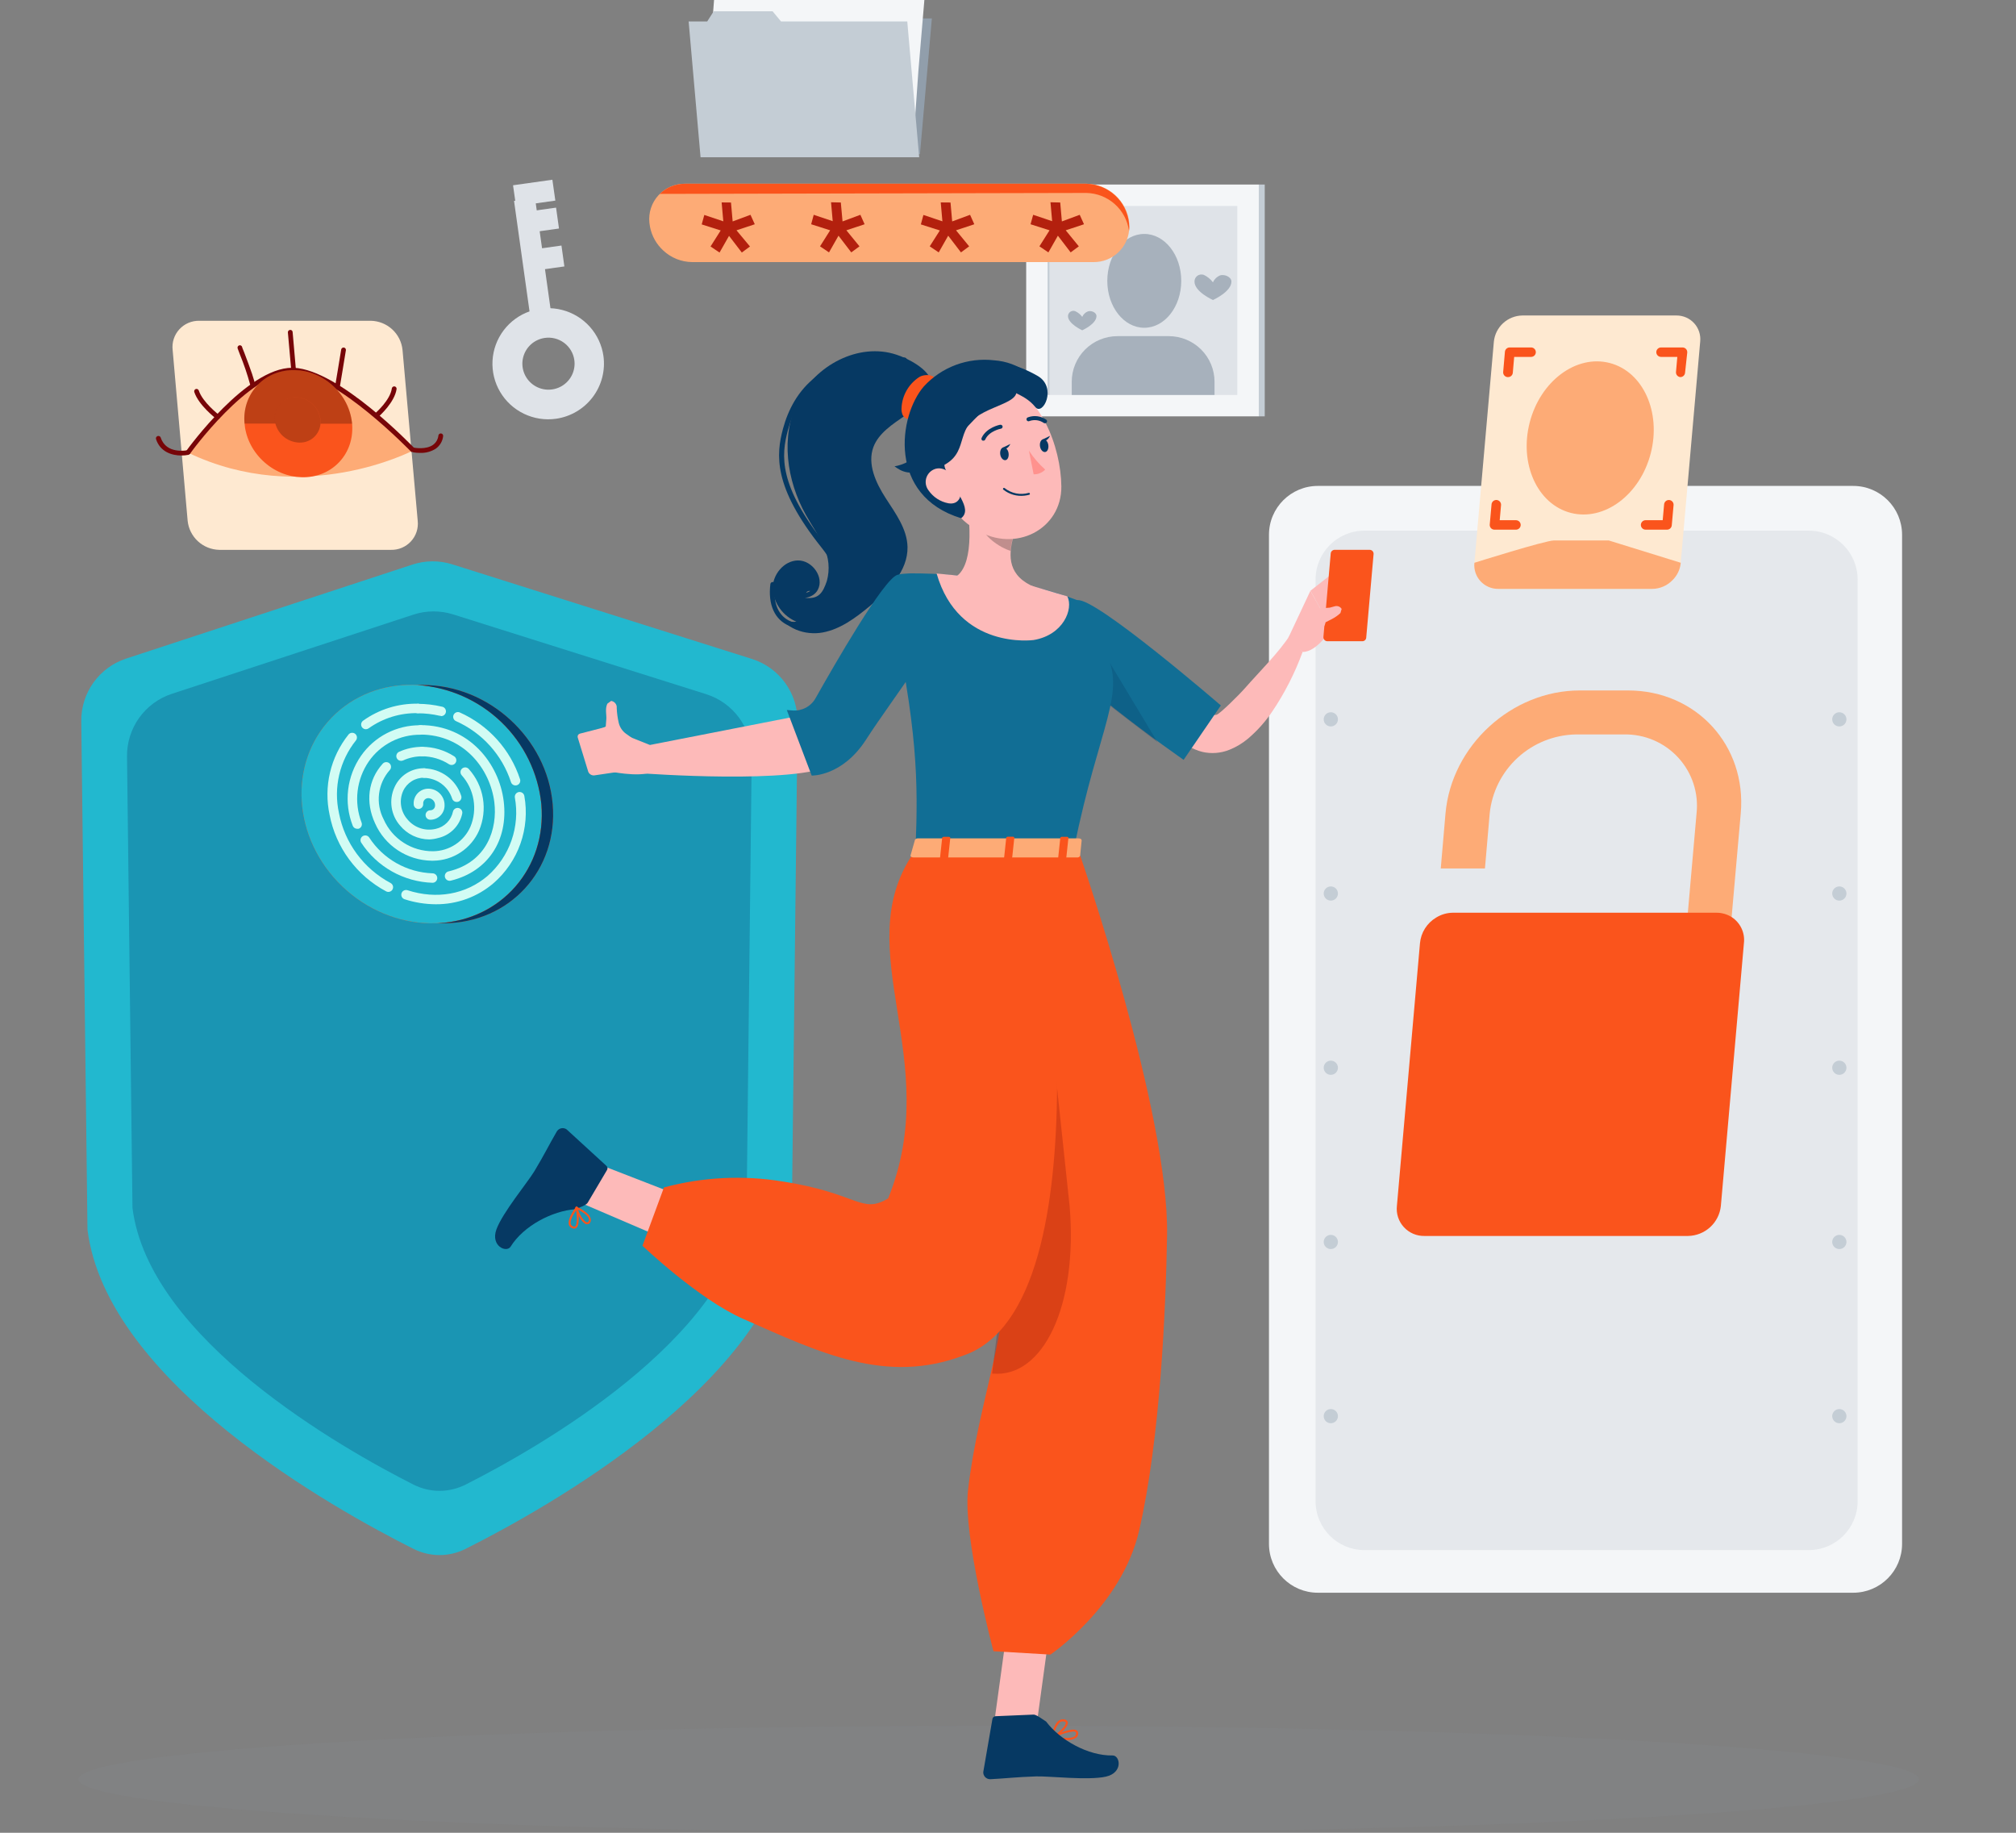
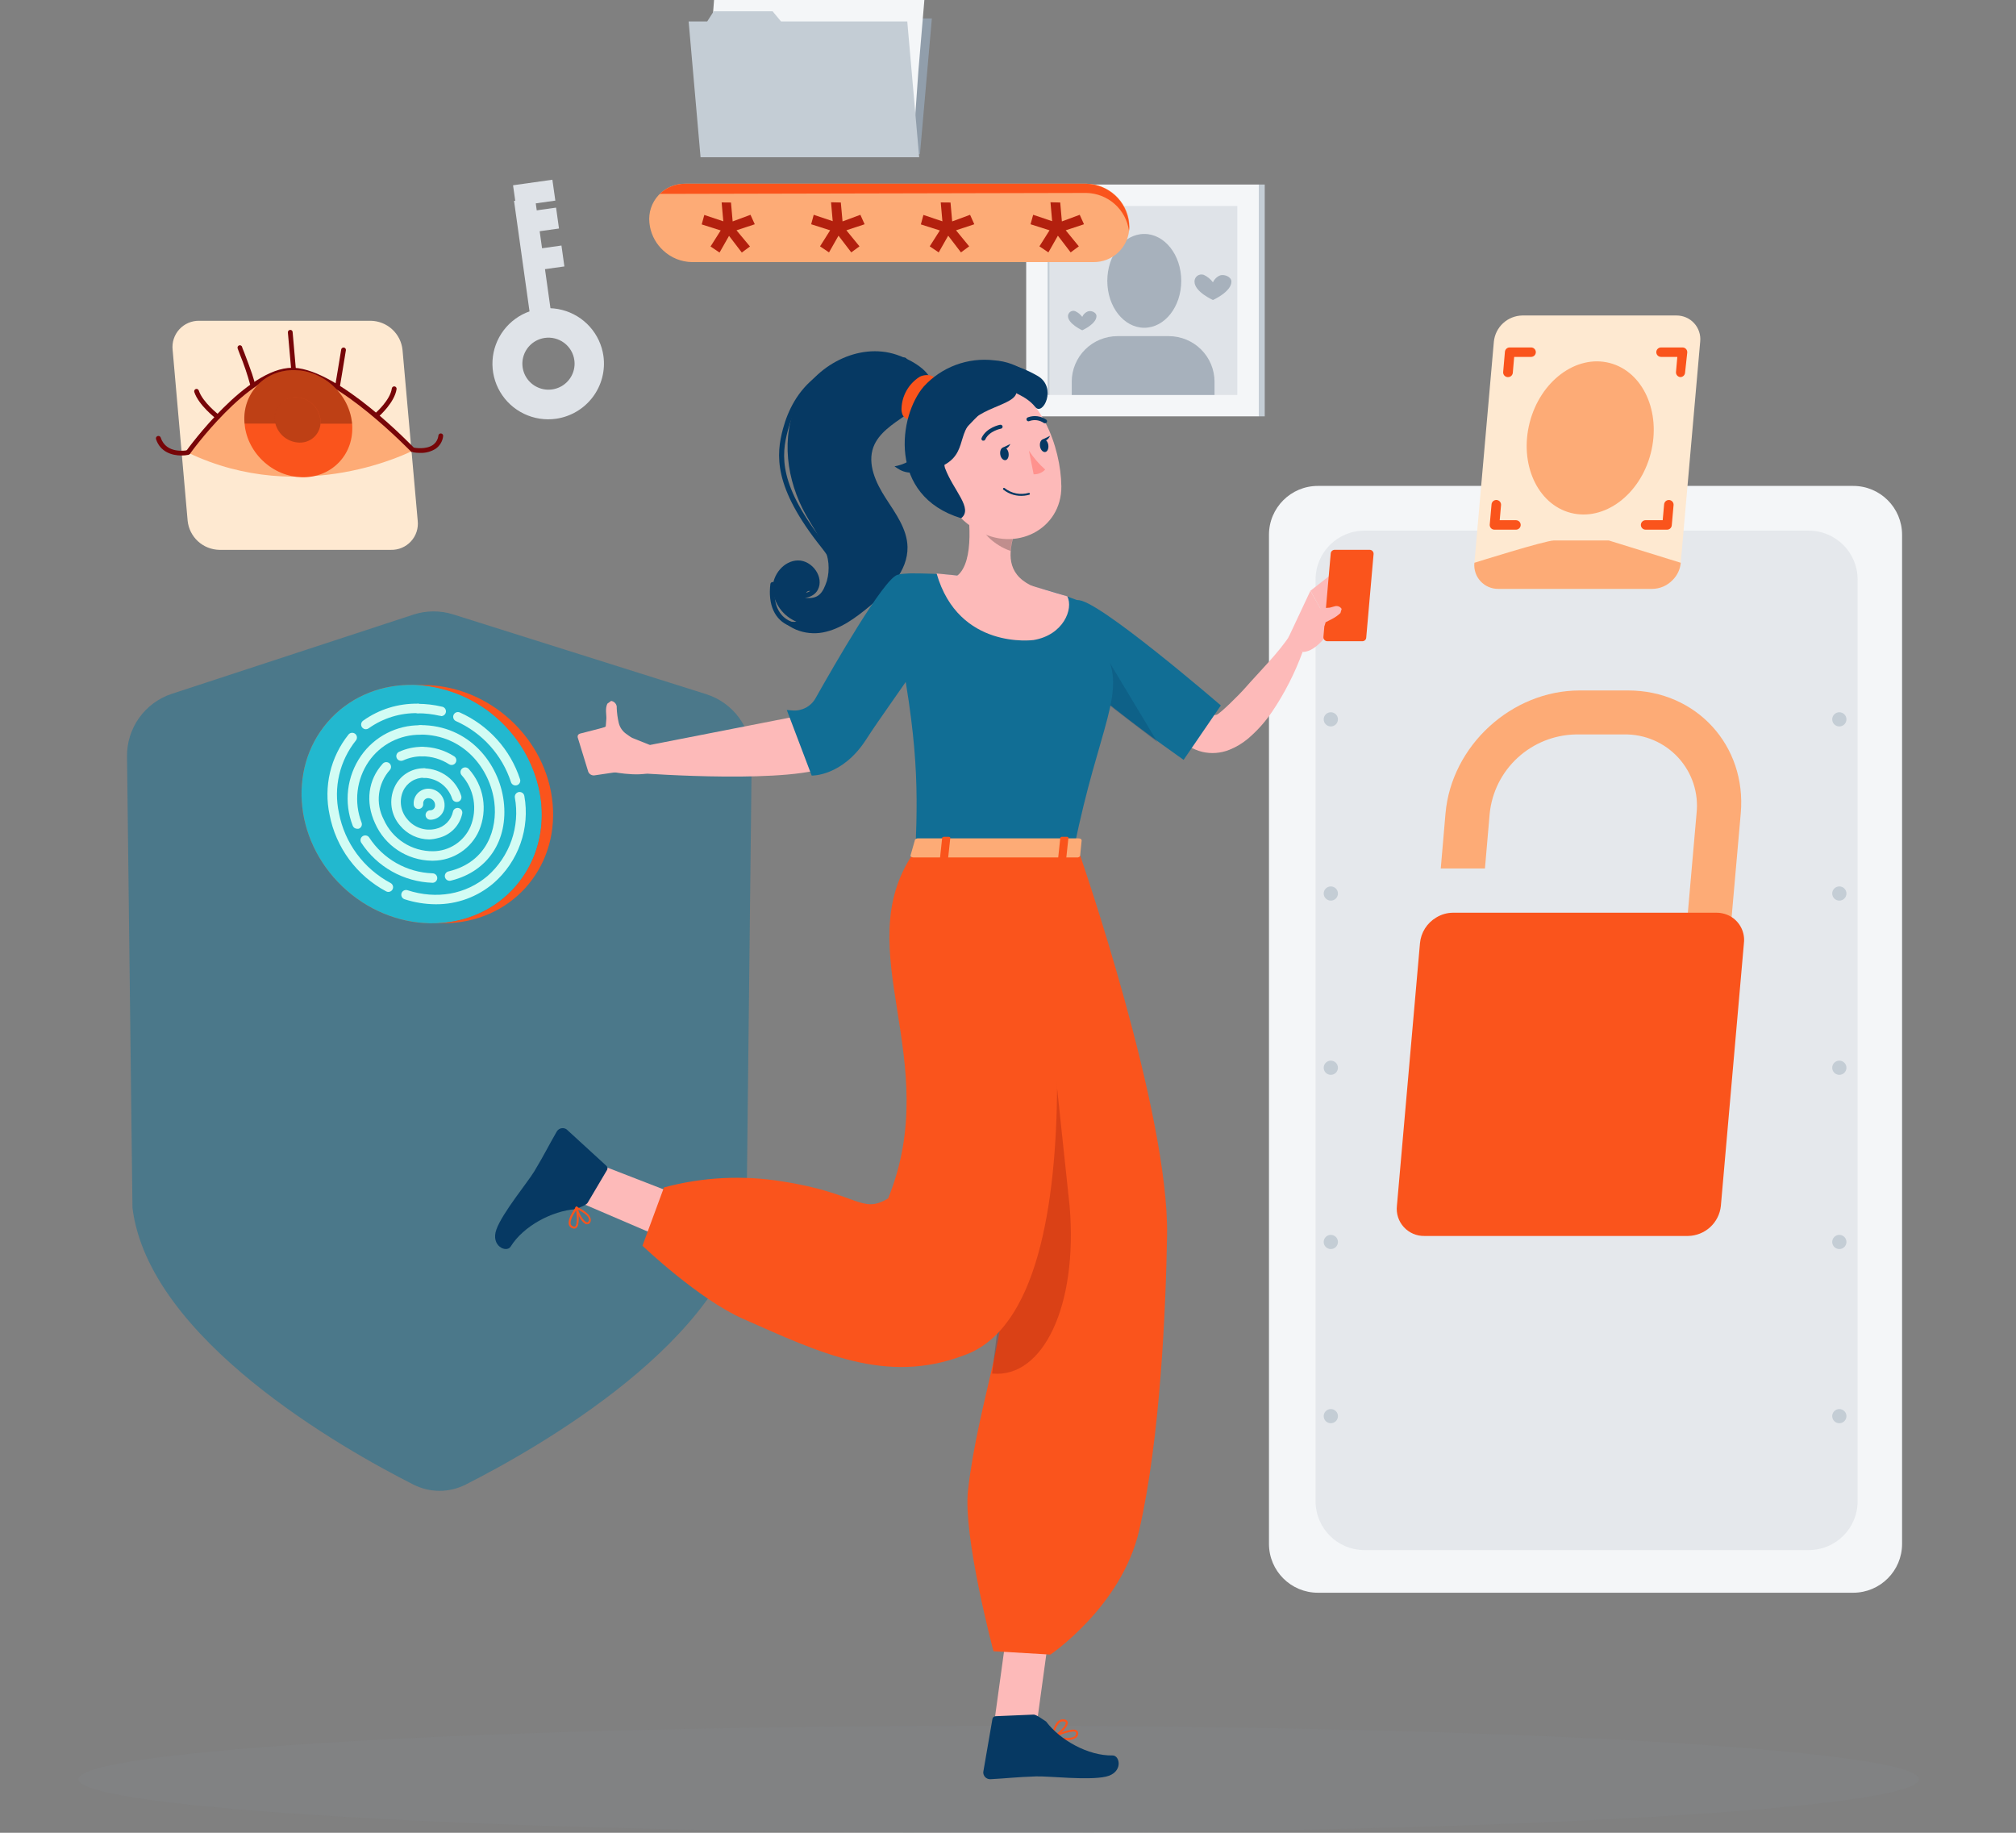
<svg xmlns="http://www.w3.org/2000/svg" width="495" height="450" viewBox="0 0 495 450" fill="none">
  <rect x="0" y="0" width="495" height="450" fill="#808080" stroke="none" />
  <path d="M245.216 450C370.018 450 471.19 444.115 471.19 436.856C471.19 429.597 370.018 423.712 245.216 423.712C120.414 423.712 19.242 429.597 19.242 436.856C19.242 444.115 120.414 450 245.216 450Z" fill="#919EAB" fill-opacity="0.08" />
-   <path d="M184.643 161.796C191.365 163.918 195.906 170.19 195.824 177.239L194.377 301.896C189.708 339.488 133.529 370.666 114.316 380.29C110.254 382.325 105.591 382.325 101.529 380.289C82.319 370.662 26.148 339.478 21.479 301.896L19.956 177.104C19.87 170.12 24.326 163.887 30.962 161.708L101.255 138.622C104.438 137.577 107.87 137.557 111.065 138.566L184.643 161.796Z" fill="#22B8CF" />
  <path opacity="0.48" d="M173.381 170.438C180.105 172.558 184.648 178.829 184.569 185.879L183.316 296.555C179.311 328.807 131.833 355.647 114.34 364.502C110.287 366.554 105.556 366.554 101.503 364.502C84.01 355.647 36.532 328.807 32.527 296.555L31.189 185.747C31.104 178.761 35.563 172.527 42.203 170.351L101.482 150.914C104.662 149.871 108.088 149.852 111.279 150.858L173.381 170.438Z" fill="#116E95" />
  <path d="M455.029 119.307H323.578C316.951 119.307 311.578 124.68 311.578 131.307V379.06C311.578 385.688 316.951 391.06 323.578 391.06H455.029C461.656 391.06 467.029 385.688 467.029 379.06V131.307C467.029 124.68 461.656 119.307 455.029 119.307Z" fill="#F4F6F8" />
  <path opacity="0.72" d="M444.116 130.29H335.02C328.392 130.29 323.02 135.662 323.02 142.29V368.594C323.02 375.222 328.392 380.594 335.02 380.594H444.116C450.744 380.594 456.116 375.222 456.116 368.594V142.29C456.116 135.662 450.744 130.29 444.116 130.29Z" fill="#DFE3E8" />
  <path d="M325.016 347.703C325.016 347.241 325.2 346.798 325.528 346.471C325.856 346.144 326.3 345.961 326.764 345.961C327.227 345.961 327.672 346.144 328 346.471C328.328 346.798 328.512 347.241 328.512 347.703C328.512 348.165 328.328 348.608 328 348.934C327.672 349.261 327.227 349.444 326.764 349.444C326.3 349.444 325.856 349.261 325.528 348.934C325.2 348.608 325.016 348.165 325.016 347.703ZM325.016 304.938C325.016 304.476 325.2 304.033 325.528 303.706C325.856 303.38 326.3 303.196 326.764 303.196C327.227 303.196 327.672 303.38 328 303.706C328.328 304.033 328.512 304.476 328.512 304.938C328.512 305.4 328.328 305.843 328 306.169C327.672 306.496 327.227 306.68 326.764 306.68C326.3 306.68 325.856 306.496 325.528 306.169C325.2 305.843 325.016 305.4 325.016 304.938ZM325.016 262.161C325.016 261.7 325.2 261.257 325.528 260.93C325.856 260.603 326.3 260.42 326.764 260.42C327.227 260.42 327.672 260.603 328 260.93C328.328 261.257 328.512 261.7 328.512 262.161C328.512 262.623 328.328 263.066 328 263.393C327.672 263.72 327.227 263.903 326.764 263.903C326.3 263.903 325.856 263.72 325.528 263.393C325.2 263.066 325.016 262.623 325.016 262.161ZM325.016 219.385C325.016 218.923 325.2 218.48 325.528 218.153C325.856 217.827 326.3 217.643 326.764 217.643C327.227 217.643 327.672 217.827 328 218.153C328.328 218.48 328.512 218.923 328.512 219.385C328.512 219.847 328.328 220.29 328 220.617C327.672 220.943 327.227 221.127 326.764 221.127C326.3 221.127 325.856 220.943 325.528 220.617C325.2 220.29 325.016 219.847 325.016 219.385ZM325.016 176.62C325.016 176.158 325.2 175.715 325.528 175.389C325.856 175.062 326.3 174.879 326.764 174.879C327.227 174.879 327.672 175.062 328 175.389C328.328 175.715 328.512 176.158 328.512 176.62C328.512 177.082 328.328 177.525 328 177.852C327.672 178.178 327.227 178.362 326.764 178.362C326.3 178.362 325.856 178.178 325.528 177.852C325.2 177.525 325.016 177.082 325.016 176.62Z" fill="#C4CDD5" />
  <path d="M449.873 347.703C449.873 347.241 450.057 346.798 450.385 346.471C450.713 346.144 451.157 345.961 451.621 345.961C452.085 345.961 452.529 346.144 452.857 346.471C453.185 346.798 453.369 347.241 453.369 347.703C453.369 348.165 453.185 348.608 452.857 348.934C452.529 349.261 452.085 349.444 451.621 349.444C451.157 349.444 450.713 349.261 450.385 348.934C450.057 348.608 449.873 348.165 449.873 347.703ZM449.873 304.938C449.873 304.476 450.057 304.033 450.385 303.706C450.713 303.38 451.157 303.196 451.621 303.196C452.085 303.196 452.529 303.38 452.857 303.706C453.185 304.033 453.369 304.476 453.369 304.938C453.369 305.4 453.185 305.843 452.857 306.169C452.529 306.496 452.085 306.68 451.621 306.68C451.157 306.68 450.713 306.496 450.385 306.169C450.057 305.843 449.873 305.4 449.873 304.938ZM449.873 262.161C449.873 261.7 450.057 261.257 450.385 260.93C450.713 260.603 451.157 260.42 451.621 260.42C452.085 260.42 452.529 260.603 452.857 260.93C453.185 261.257 453.369 261.7 453.369 262.161C453.369 262.623 453.185 263.066 452.857 263.393C452.529 263.72 452.085 263.903 451.621 263.903C451.157 263.903 450.713 263.72 450.385 263.393C450.057 263.066 449.873 262.623 449.873 262.161ZM449.873 219.385C449.873 218.923 450.057 218.48 450.385 218.153C450.713 217.827 451.157 217.643 451.621 217.643C452.085 217.643 452.529 217.827 452.857 218.153C453.185 218.48 453.369 218.923 453.369 219.385C453.369 219.847 453.185 220.29 452.857 220.617C452.529 220.943 452.085 221.127 451.621 221.127C451.157 221.127 450.713 220.943 450.385 220.617C450.057 220.29 449.873 219.847 449.873 219.385ZM449.873 176.62C449.873 176.158 450.057 175.715 450.385 175.389C450.713 175.062 451.157 174.879 451.621 174.879C452.085 174.879 452.529 175.062 452.857 175.389C453.185 175.715 453.369 176.158 453.369 176.62C453.369 177.082 453.185 177.525 452.857 177.852C452.529 178.178 452.085 178.362 451.621 178.362C451.157 178.362 450.713 178.178 450.385 177.852C450.057 177.525 449.873 177.082 449.873 176.62Z" fill="#C4CDD5" />
  <path d="M225.881 37.863H172.188L175.113 4.527H228.806L225.881 37.863Z" fill="#919EAB" />
  <path d="M226.966 0L225.497 17.405L224.029 38.329H172.387L175.324 0H226.966Z" fill="#F4F6F8" />
  <path d="M222.768 5.273L225.693 38.61H172.011L169.086 5.273H173.643L175.24 2.777H189.703L191.778 5.273H222.768Z" fill="#C4CDD5" />
  <path d="M309.096 45.307H251.965V102.226H309.096V45.307Z" fill="#F4F6F8" />
  <path d="M310.539 45.307H309.082V102.226H310.539V45.307Z" fill="#C4CDD5" />
  <path d="M303.803 50.578H257.23V96.977H303.803V50.578Z" fill="#DFE3E8" />
  <path d="M257.673 50.578H257.242V96.977H257.673V50.578Z" fill="#C4CDD5" />
  <g opacity="0.72">
    <path d="M280.96 80.477C285.974 80.477 290.039 75.32 290.039 68.959C290.039 62.597 285.974 57.44 280.96 57.44C275.945 57.44 271.881 62.597 271.881 68.959C271.881 75.32 275.945 80.477 280.96 80.477Z" fill="#919EAB" />
    <path d="M298.209 96.978H263.151V93.727C263.151 92.257 263.442 90.801 264.007 89.443C264.571 88.085 265.399 86.851 266.442 85.812C267.485 84.772 268.724 83.948 270.087 83.385C271.45 82.823 272.911 82.533 274.387 82.533H286.974C288.449 82.533 289.91 82.823 291.273 83.385C292.636 83.948 293.875 84.772 294.918 85.812C295.961 86.851 296.789 88.085 297.354 89.443C297.918 90.801 298.209 92.257 298.209 93.727V96.978Z" fill="#919EAB" />
    <path d="M262.23 77.61C262.23 79.503 265.727 81.094 265.727 81.094C265.727 81.094 269.223 79.549 269.223 77.61C269.223 76.705 267.953 76.194 267.137 76.449C266.823 76.568 266.536 76.748 266.294 76.979C266.052 77.211 265.859 77.489 265.727 77.796C265.281 77.197 264.692 76.718 264.014 76.403C263.816 76.328 263.603 76.302 263.393 76.327C263.183 76.352 262.982 76.426 262.807 76.545C262.632 76.663 262.488 76.822 262.388 77.007C262.288 77.193 262.234 77.4 262.23 77.61Z" fill="#919EAB" />
    <path d="M293.29 69.145C293.29 71.642 297.824 73.662 297.824 73.662C297.824 73.662 302.358 71.642 302.358 69.145C302.358 67.984 300.691 67.299 299.619 67.601C298.819 67.919 298.175 68.536 297.824 69.32C297.236 68.534 296.464 67.904 295.575 67.485C295.312 67.392 295.031 67.365 294.755 67.405C294.48 67.445 294.218 67.551 293.993 67.715C293.768 67.879 293.587 68.094 293.464 68.344C293.342 68.593 293.282 68.868 293.29 69.145Z" fill="#919EAB" />
  </g>
  <path d="M136.511 102.819C133.829 103.194 131.095 102.769 128.655 101.597C126.216 100.424 124.18 98.558 122.805 96.233C121.43 93.908 120.779 91.229 120.932 88.534C121.086 85.84 122.038 83.252 123.668 81.097C125.298 78.942 127.533 77.317 130.09 76.427C132.647 75.538 135.412 75.424 138.034 76.099C140.656 76.775 143.018 78.21 144.822 80.224C146.625 82.237 147.789 84.738 148.166 87.41C148.661 90.992 147.714 94.623 145.53 97.51C143.346 100.398 140.103 102.306 136.511 102.819ZM133.725 82.975C132.475 83.16 131.307 83.711 130.369 84.556C129.432 85.402 128.766 86.505 128.456 87.727C128.146 88.948 128.206 90.234 128.628 91.422C129.05 92.61 129.815 93.647 130.828 94.402C131.84 95.157 133.054 95.598 134.316 95.668C135.579 95.737 136.834 95.433 137.924 94.794C139.014 94.154 139.889 93.208 140.441 92.074C140.992 90.94 141.194 89.669 141.021 88.42C140.906 87.584 140.625 86.778 140.194 86.05C139.764 85.322 139.193 84.687 138.514 84.18C137.836 83.674 137.063 83.306 136.241 83.099C135.419 82.892 134.564 82.85 133.725 82.975Z" fill="#DFE3E8" />
  <path d="M131.363 48.614L126.215 49.33L130.84 82.323L135.988 81.607L131.363 48.614Z" fill="#DFE3E8" />
  <path d="M135.628 44.128L125.97 45.489L126.698 50.615L136.356 49.255L135.628 44.128Z" fill="#DFE3E8" />
  <path d="M136.534 50.98L127.449 52.242L128.167 57.371L137.252 56.109L136.534 50.98Z" fill="#DFE3E8" />
  <path d="M137.858 60.289L129.928 61.391L130.646 66.52L138.576 65.418L137.858 60.289Z" fill="#DFE3E8" />
  <path d="M125.709 218.57C136.454 207.387 135.236 188.853 122.989 177.172C110.741 165.492 92.103 165.088 81.358 176.271C70.613 187.453 71.831 205.987 84.078 217.668C96.325 229.349 114.964 229.752 125.709 218.57Z" fill="#FA541C" />
  <path d="M125.709 218.57C136.454 207.387 135.236 188.853 122.989 177.172C110.741 165.492 92.103 165.088 81.358 176.271C70.613 187.453 71.831 205.987 84.078 217.668C96.325 229.349 114.964 229.752 125.709 218.57Z" fill="#22B8CF" />
  <path d="M112.128 196.907C111.881 196.906 111.64 196.826 111.441 196.68C111.242 196.534 111.095 196.329 111.021 196.094C110.552 194.639 109.641 193.366 108.413 192.45C107.185 191.535 105.701 191.023 104.168 190.985C103.859 190.985 103.562 190.863 103.344 190.645C103.125 190.427 103.003 190.132 103.003 189.824C103.003 189.516 103.125 189.22 103.344 189.003C103.562 188.785 103.859 188.663 104.168 188.663C106.196 188.707 108.16 189.379 109.787 190.586C111.414 191.793 112.623 193.474 113.247 195.397C113.294 195.544 113.311 195.698 113.298 195.851C113.284 196.004 113.241 196.153 113.169 196.289C113.098 196.425 113 196.545 112.881 196.644C112.762 196.742 112.625 196.815 112.478 196.86C112.364 196.893 112.246 196.909 112.128 196.907Z" fill="#D2FCF4" />
  <path d="M107.012 222.023C104.407 222.012 101.82 221.597 99.343 220.792C99.197 220.746 99.061 220.671 98.944 220.573C98.827 220.474 98.731 220.353 98.66 220.217C98.59 220.081 98.547 219.933 98.534 219.781C98.521 219.628 98.539 219.475 98.585 219.329C98.632 219.184 98.707 219.049 98.806 218.932C98.905 218.815 99.026 218.719 99.163 218.649C99.299 218.579 99.448 218.536 99.601 218.524C99.754 218.511 99.908 218.528 100.054 218.575C107.222 220.897 114.378 219.597 119.692 215.091C122.384 212.727 124.418 209.711 125.596 206.334C126.774 202.957 127.057 199.334 126.417 195.816C126.393 195.664 126.398 195.508 126.434 195.358C126.47 195.208 126.536 195.066 126.627 194.941C126.717 194.816 126.832 194.71 126.964 194.629C127.096 194.548 127.243 194.494 127.396 194.469C127.549 194.445 127.705 194.451 127.856 194.487C128.007 194.523 128.149 194.588 128.275 194.678C128.4 194.769 128.507 194.883 128.588 195.015C128.669 195.146 128.724 195.292 128.748 195.445C129.445 199.353 129.117 203.375 127.796 207.12C126.475 210.865 124.206 214.207 121.207 216.821C117.264 220.211 112.22 222.059 107.012 222.023Z" fill="#D2FCF4" />
  <path d="M95.357 218.991C95.165 218.996 94.976 218.948 94.809 218.852C91.238 216.947 88.138 214.272 85.736 211.022C83.335 207.772 81.692 204.028 80.929 200.064C80.189 196.635 80.224 193.086 81.03 189.672C81.836 186.258 83.394 183.065 85.591 180.325C85.787 180.095 86.066 179.951 86.367 179.923C86.669 179.895 86.969 179.984 87.206 180.173C87.442 180.361 87.595 180.634 87.633 180.934C87.671 181.233 87.591 181.535 87.409 181.776C85.422 184.254 84.016 187.141 83.292 190.229C82.569 193.316 82.545 196.526 83.225 199.623C83.918 203.248 85.417 206.673 87.611 209.647C89.805 212.62 92.639 215.067 95.905 216.808C96.133 216.93 96.313 217.125 96.418 217.361C96.522 217.597 96.545 217.861 96.482 218.111C96.419 218.362 96.275 218.584 96.071 218.743C95.867 218.902 95.616 218.99 95.357 218.991Z" fill="#D2FCF4" />
  <path d="M126.627 192.844C126.37 192.856 126.116 192.782 125.905 192.635C125.694 192.488 125.538 192.276 125.461 192.031C124.389 188.736 122.635 185.701 120.313 183.123C117.99 180.544 115.15 178.481 111.977 177.064C111.693 176.942 111.468 176.713 111.354 176.427C111.239 176.141 111.243 175.82 111.365 175.537C111.487 175.254 111.717 175.03 112.005 174.916C112.292 174.802 112.613 174.806 112.898 174.928C116.376 176.479 119.49 178.739 122.037 181.563C124.585 184.387 126.51 187.712 127.688 191.323C127.778 191.599 127.761 191.899 127.64 192.163C127.519 192.428 127.303 192.637 127.035 192.751C126.906 192.806 126.767 192.838 126.627 192.844Z" fill="#D2FCF4" />
  <path d="M89.844 179.049C89.662 179.05 89.481 179.009 89.317 178.929C89.153 178.848 89.01 178.73 88.9 178.584C88.809 178.461 88.743 178.322 88.706 178.174C88.669 178.026 88.662 177.872 88.684 177.721C88.707 177.57 88.759 177.425 88.838 177.294C88.918 177.163 89.022 177.049 89.145 176.958C93.064 174.15 97.791 172.683 102.618 172.778C102.927 172.778 103.224 172.901 103.442 173.118C103.661 173.336 103.783 173.632 103.783 173.94C103.783 174.247 103.661 174.543 103.442 174.761C103.224 174.978 102.927 175.101 102.618 175.101C98.292 175.007 94.053 176.311 90.532 178.816C90.334 178.965 90.093 179.046 89.844 179.049Z" fill="#D2FCF4" />
  <path d="M108.247 175.748H107.979C106.226 175.34 104.431 175.134 102.63 175.133C102.321 175.133 102.024 175.01 101.806 174.793C101.587 174.575 101.464 174.279 101.464 173.971C101.464 173.664 101.587 173.368 101.806 173.15C102.024 172.933 102.321 172.81 102.63 172.81C104.592 172.816 106.547 173.046 108.457 173.495C108.766 173.531 109.049 173.687 109.242 173.93C109.435 174.173 109.524 174.482 109.489 174.79C109.453 175.098 109.296 175.379 109.052 175.572C108.809 175.765 108.498 175.853 108.189 175.818L108.247 175.748Z" fill="#D2FCF4" />
  <path d="M87.7 203.49C87.462 203.491 87.229 203.419 87.033 203.284C86.837 203.149 86.688 202.958 86.604 202.736C85.512 199.927 85.127 196.894 85.483 193.902C85.838 190.911 86.924 188.051 88.644 185.574C90.274 183.229 92.457 181.319 95.001 180.011C97.545 178.703 100.373 178.037 103.236 178.073C103.545 178.073 103.841 178.195 104.06 178.413C104.278 178.631 104.401 178.926 104.401 179.234C104.401 179.542 104.278 179.838 104.06 180.055C103.841 180.273 103.545 180.395 103.236 180.395C100.746 180.371 98.288 180.956 96.077 182.097C93.867 183.239 91.971 184.903 90.555 186.944C89.058 189.119 88.114 191.625 87.805 194.245C87.497 196.864 87.832 199.519 88.784 201.981C88.889 202.269 88.876 202.587 88.748 202.865C88.619 203.144 88.385 203.36 88.096 203.467C87.966 203.497 87.832 203.505 87.7 203.49Z" fill="#D2FCF4" />
  <path d="M106.184 216.748C102.692 216.63 99.279 215.674 96.235 213.962C93.192 212.25 90.608 209.832 88.702 206.914C88.619 206.786 88.562 206.642 88.534 206.492C88.506 206.342 88.508 206.188 88.54 206.039C88.572 205.889 88.633 205.748 88.72 205.622C88.807 205.496 88.918 205.389 89.046 205.305C89.175 205.222 89.319 205.165 89.469 205.138C89.62 205.11 89.775 205.112 89.924 205.144C90.074 205.175 90.216 205.236 90.343 205.323C90.469 205.409 90.577 205.52 90.66 205.648C92.351 208.248 94.645 210.403 97.35 211.931C100.054 213.459 103.089 214.315 106.196 214.426C106.505 214.426 106.802 214.549 107.02 214.766C107.239 214.984 107.362 215.279 107.362 215.587C107.362 215.895 107.239 216.191 107.02 216.408C106.802 216.626 106.505 216.748 106.196 216.748H106.184Z" fill="#D2FCF4" />
  <path d="M110.532 216.249C110.223 216.286 109.911 216.199 109.667 216.007C109.422 215.815 109.263 215.535 109.226 215.227C109.189 214.919 109.277 214.609 109.469 214.365C109.661 214.121 109.943 213.963 110.252 213.926C119.704 211.604 122.152 203.348 121.382 197.008C120.368 188.741 113.807 180.369 103.236 180.358C102.927 180.358 102.63 180.235 102.412 180.018C102.193 179.8 102.07 179.505 102.07 179.197C102.07 178.889 102.193 178.593 102.412 178.376C102.63 178.158 102.927 178.035 103.236 178.035C115.159 178.035 122.548 187.441 123.678 196.73C124.844 206.309 119.797 213.95 110.858 216.179L110.532 216.249Z" fill="#D2FCF4" />
  <path d="M98.481 186.806C98.214 186.808 97.955 186.718 97.747 186.552C97.538 186.386 97.393 186.154 97.336 185.895C97.279 185.635 97.313 185.364 97.432 185.126C97.551 184.889 97.749 184.699 97.991 184.589C99.769 183.78 101.701 183.364 103.655 183.369C103.965 183.369 104.261 183.492 104.48 183.71C104.698 183.927 104.821 184.223 104.821 184.531C104.821 184.839 104.698 185.134 104.48 185.352C104.261 185.569 103.965 185.692 103.655 185.692C102.047 185.691 100.457 186.036 98.993 186.702C98.832 186.773 98.657 186.809 98.481 186.806Z" fill="#D2FCF4" />
  <path d="M105.963 211.326C103.012 211.28 100.137 210.391 97.679 208.765C95.221 207.139 93.282 204.844 92.094 202.153C89.67 196.917 90.38 191.448 93.982 187.5C94.191 187.272 94.481 187.136 94.791 187.122C95.1 187.108 95.402 187.216 95.631 187.424C95.86 187.632 95.996 187.922 96.01 188.23C96.025 188.538 95.915 188.839 95.707 189.067C94.26 190.699 93.342 192.729 93.073 194.891C92.805 197.052 93.199 199.244 94.203 201.178C95.235 203.522 96.934 205.514 99.091 206.905C101.247 208.296 103.767 209.026 106.336 209.004C108.281 208.988 110.18 208.413 111.805 207.348C113.429 206.283 114.711 204.774 115.496 203.001C116.38 200.901 116.646 198.594 116.264 196.35C115.882 194.105 114.868 192.014 113.34 190.321C113.242 190.205 113.167 190.07 113.12 189.924C113.074 189.779 113.057 189.626 113.07 189.474C113.083 189.322 113.126 189.174 113.196 189.038C113.266 188.903 113.363 188.782 113.48 188.684C113.716 188.489 114.019 188.394 114.325 188.42C114.63 188.446 114.913 188.591 115.112 188.823C116.925 190.842 118.125 193.334 118.571 196.007C119.017 198.679 118.69 201.423 117.629 203.918C116.673 206.099 115.105 207.958 113.114 209.272C111.123 210.586 108.794 211.299 106.406 211.326H105.963Z" fill="#D2FCF4" />
  <path d="M110.881 187.828C110.658 187.828 110.439 187.763 110.252 187.642C108.285 186.378 105.996 185.701 103.655 185.692C103.346 185.692 103.05 185.569 102.831 185.352C102.613 185.134 102.49 184.839 102.49 184.531C102.49 184.223 102.613 183.927 102.831 183.71C103.05 183.492 103.346 183.369 103.655 183.369C106.443 183.38 109.169 184.185 111.511 185.692C111.77 185.858 111.952 186.121 112.018 186.421C112.083 186.721 112.027 187.035 111.86 187.294C111.755 187.458 111.61 187.592 111.439 187.686C111.268 187.779 111.076 187.828 110.881 187.828Z" fill="#D2FCF4" />
  <path d="M105.38 206.102C104.018 206.093 102.675 205.787 101.445 205.205C100.215 204.624 99.127 203.78 98.259 202.735C97.137 201.459 96.409 199.886 96.163 198.207C95.917 196.529 96.163 194.815 96.872 193.272C97.498 191.871 98.523 190.683 99.82 189.858C101.117 189.032 102.629 188.604 104.168 188.627C104.477 188.627 104.774 188.75 104.992 188.967C105.211 189.185 105.334 189.48 105.334 189.788C105.334 190.096 105.211 190.392 104.992 190.609C104.774 190.827 104.477 190.95 104.168 190.95C103.079 190.931 102.007 191.23 101.086 191.81C100.165 192.389 99.433 193.224 98.982 194.212C98.472 195.353 98.301 196.616 98.489 197.85C98.677 199.085 99.216 200.24 100.042 201.179C100.869 202.184 101.965 202.936 103.202 203.347C104.439 203.758 105.768 203.811 107.035 203.501C108.065 203.269 109.007 202.747 109.748 201.998C110.49 201.249 111 200.304 111.219 199.275C111.286 198.977 111.468 198.718 111.725 198.553C111.983 198.388 112.295 198.33 112.594 198.392C112.745 198.424 112.887 198.485 113.013 198.572C113.14 198.658 113.248 198.769 113.331 198.898C113.415 199.026 113.472 199.169 113.499 199.32C113.527 199.47 113.524 199.625 113.492 199.774C113.185 201.228 112.466 202.564 111.421 203.623C110.376 204.683 109.048 205.422 107.595 205.754C106.873 205.958 106.13 206.075 105.38 206.102Z" fill="#D2FCF4" />
  <path d="M105.66 201.271C105.351 201.271 105.054 201.149 104.836 200.931C104.617 200.714 104.494 200.418 104.494 200.11C104.494 199.802 104.617 199.507 104.836 199.289C105.054 199.072 105.351 198.949 105.66 198.949C105.819 198.949 105.976 198.917 106.123 198.855C106.269 198.792 106.4 198.7 106.51 198.585C106.619 198.47 106.703 198.333 106.757 198.184C106.812 198.035 106.835 197.877 106.825 197.718C106.833 197.493 106.796 197.268 106.715 197.057C106.634 196.846 106.512 196.654 106.356 196.49C106.2 196.327 106.012 196.196 105.805 196.106C105.597 196.016 105.373 195.968 105.147 195.965C104.976 195.97 104.808 196.008 104.652 196.078C104.496 196.147 104.355 196.247 104.238 196.371C104.116 196.51 104.024 196.673 103.968 196.849C103.912 197.024 103.893 197.21 103.912 197.393C103.921 197.546 103.9 197.699 103.85 197.843C103.8 197.987 103.721 198.12 103.62 198.235C103.518 198.349 103.395 198.442 103.257 198.509C103.119 198.576 102.969 198.615 102.816 198.624C102.507 198.643 102.203 198.538 101.971 198.333C101.74 198.129 101.599 197.841 101.581 197.533C101.539 197.04 101.6 196.543 101.76 196.075C101.92 195.607 102.175 195.176 102.51 194.811C102.845 194.446 103.252 194.153 103.706 193.952C104.16 193.751 104.65 193.646 105.147 193.643C105.68 193.644 106.207 193.751 106.698 193.958C107.19 194.164 107.635 194.466 108.008 194.845C108.381 195.224 108.674 195.673 108.872 196.167C109.069 196.66 109.166 197.187 109.156 197.718C109.166 198.182 109.082 198.642 108.91 199.073C108.739 199.504 108.483 199.896 108.157 200.227C107.832 200.558 107.443 200.82 107.014 201C106.585 201.179 106.125 201.272 105.66 201.271Z" fill="#D2FCF4" />
  <path d="M135.697 197.396C137.118 213.571 125.114 226.68 108.891 226.68C108.471 226.68 108.051 226.68 107.632 226.68C123.086 225.89 134.298 213.094 132.923 197.431C132.131 189.763 128.641 182.621 123.072 177.27C117.502 171.919 110.212 168.704 102.492 168.193C102.912 168.193 103.331 168.193 103.751 168.193C119.974 168.135 134.286 181.244 135.697 197.396Z" fill="#FA541C" />
-   <path d="M135.697 197.396C137.118 213.571 125.114 226.68 108.891 226.68C108.471 226.68 108.051 226.68 107.632 226.68C123.086 225.89 134.298 213.094 132.923 197.431C132.131 189.763 128.641 182.621 123.072 177.27C117.502 171.919 110.212 168.704 102.492 168.193C102.912 168.193 103.331 168.193 103.751 168.193C119.974 168.135 134.286 181.244 135.697 197.396Z" fill="#063963" />
  <path d="M159.45 54.688C159.483 55.035 159.533 55.38 159.602 55.722C160.042 57.956 161.19 59.991 162.877 61.528C164.799 63.321 167.329 64.328 169.963 64.349H268.434C269.583 64.371 270.724 64.165 271.793 63.743C272.861 63.322 273.835 62.693 274.658 61.894C275.481 61.095 276.136 60.141 276.586 59.087C277.036 58.034 277.272 56.902 277.279 55.757C277.279 55.42 277.279 55.072 277.279 54.723C277.01 52.122 275.794 49.708 273.862 47.937C271.93 46.166 269.415 45.16 266.79 45.109H168.273C167.039 45.086 165.814 45.324 164.68 45.808C163.546 46.292 162.528 47.011 161.694 47.917C160.859 48.823 160.228 49.895 159.841 51.062C159.454 52.23 159.321 53.466 159.45 54.688Z" fill="#FDAB76" />
  <path d="M277.277 55.735C277.277 56.046 277.254 56.356 277.207 56.664C276.86 54.123 275.611 51.789 273.687 50.086C271.764 48.382 269.291 47.42 266.718 47.374L162 47.607C163.67 45.987 165.916 45.093 168.247 45.122H266.706C269.329 45.178 271.842 46.186 273.773 47.956C275.704 49.725 276.921 52.136 277.195 54.736C277.239 55.068 277.266 55.401 277.277 55.735Z" fill="#FA541C" />
  <path d="M260.321 49.719L260.729 54.364L265.111 52.738L266.16 55.061L261.673 56.547L264.89 60.483L262.885 61.969L259.75 57.871L257.419 61.969L255.216 60.483L257.699 56.547L253.037 55.061L253.678 52.738L258.34 54.306L257.932 49.661L260.321 49.719Z" fill="#B3200E" />
  <path d="M233.387 49.721L233.795 54.365L238.189 52.74L239.226 55.062L234.739 56.548L237.967 60.485L235.951 61.971L232.816 57.872L230.485 61.971L228.282 60.485L230.765 56.583L226.103 55.097L226.732 52.775L231.394 54.342L230.986 49.698L233.387 49.721Z" fill="#B3200E" />
  <path d="M206.453 49.719L206.872 54.364L211.255 52.738L212.292 55.061L207.816 56.547L211.033 60.483L209.017 61.969L205.882 57.871L203.551 61.969L201.348 60.483L203.83 56.547L199.169 55.061L199.798 52.738L204.46 54.306L204.052 49.661L206.453 49.719Z" fill="#B3200E" />
  <path d="M179.484 49.721L179.892 54.365L184.274 52.74L185.323 55.062L180.836 56.548L184.146 60.52L182.141 62.006L179.006 57.907L176.675 62.006L174.461 60.52L176.955 56.583L172.293 55.097L172.934 52.775L177.596 54.342L177.188 49.698L179.484 49.721Z" fill="#B3200E" />
  <path d="M417.461 83.835L412.683 138.177C412.542 139.78 411.836 141.281 410.69 142.415C410.045 143.092 409.27 143.633 408.411 144.006C407.552 144.379 406.627 144.577 405.69 144.586H367.847C367.028 144.591 366.217 144.423 365.468 144.094C364.718 143.766 364.047 143.283 363.497 142.678C362.947 142.073 362.531 141.36 362.277 140.584C362.022 139.809 361.935 138.988 362.02 138.177L366.798 83.87C366.975 82.135 367.784 80.523 369.073 79.342C370.362 78.161 372.04 77.492 373.791 77.461H411.634C412.45 77.457 413.257 77.624 414.004 77.95C414.751 78.277 415.421 78.756 415.971 79.357C416.52 79.958 416.936 80.667 417.193 81.439C417.45 82.21 417.541 83.027 417.461 83.835Z" fill="#FEE9D1" />
  <path d="M370.236 92.588H370.143C369.835 92.561 369.551 92.414 369.352 92.179C369.154 91.944 369.056 91.64 369.082 91.334L369.513 86.364C369.54 86.075 369.674 85.805 369.89 85.61C370.106 85.414 370.387 85.306 370.679 85.308H375.935C376.244 85.308 376.541 85.43 376.759 85.648C376.978 85.865 377.101 86.161 377.101 86.469C377.101 86.777 376.978 87.072 376.759 87.29C376.541 87.507 376.244 87.63 375.935 87.63H371.786L371.448 91.531C371.421 91.829 371.281 92.105 371.055 92.302C370.829 92.499 370.536 92.601 370.236 92.588Z" fill="#FA541C" />
  <path d="M412.577 92.588C412.27 92.561 411.985 92.414 411.786 92.179C411.588 91.944 411.491 91.64 411.516 91.334L411.843 87.63H407.845C407.536 87.63 407.24 87.507 407.021 87.29C406.802 87.072 406.68 86.777 406.68 86.469C406.68 86.161 406.802 85.865 407.021 85.648C407.24 85.43 407.536 85.308 407.845 85.308H413.113C413.275 85.307 413.436 85.34 413.585 85.405C413.733 85.469 413.867 85.564 413.977 85.684C414.086 85.803 414.17 85.944 414.222 86.097C414.274 86.25 414.293 86.412 414.279 86.573L413.742 91.52C413.719 91.811 413.586 92.083 413.37 92.281C413.154 92.479 412.871 92.589 412.577 92.588Z" fill="#FA541C" />
  <path d="M372.207 130.049H366.951C366.789 130.05 366.629 130.018 366.48 129.954C366.332 129.89 366.198 129.796 366.088 129.678C365.979 129.559 365.896 129.42 365.844 129.268C365.792 129.116 365.772 128.955 365.785 128.795L366.228 123.825C366.241 123.673 366.284 123.525 366.355 123.389C366.425 123.253 366.522 123.132 366.64 123.033C366.757 122.935 366.893 122.86 367.039 122.814C367.186 122.767 367.34 122.75 367.493 122.763C367.646 122.776 367.795 122.819 367.931 122.889C368.068 122.959 368.189 123.056 368.288 123.173C368.387 123.29 368.462 123.425 368.508 123.571C368.555 123.717 368.572 123.87 368.559 124.023L368.233 127.727H372.219C372.528 127.727 372.824 127.849 373.043 128.067C373.261 128.285 373.384 128.58 373.384 128.888C373.384 129.196 373.261 129.491 373.043 129.709C372.824 129.927 372.528 130.049 372.219 130.049H372.207Z" fill="#FA541C" />
  <path d="M409.324 130.048H404.056C403.747 130.048 403.451 129.925 403.232 129.708C403.013 129.49 402.891 129.195 402.891 128.887C402.891 128.579 403.013 128.283 403.232 128.066C403.451 127.848 403.747 127.725 404.056 127.725H408.252L408.601 123.824C408.628 123.518 408.776 123.235 409.012 123.036C409.248 122.838 409.553 122.742 409.86 122.767C410.168 122.794 410.452 122.941 410.651 123.176C410.849 123.411 410.947 123.715 410.921 124.021L410.478 128.991C410.452 129.279 410.319 129.546 410.106 129.741C409.893 129.937 409.614 130.046 409.324 130.048Z" fill="#FA541C" />
  <path d="M405.307 111.34C407.938 101.175 403.421 91.226 395.219 89.119C387.017 87.011 378.234 93.544 375.603 103.709C372.972 113.874 377.489 123.823 385.691 125.93C393.893 128.038 402.676 121.505 405.307 111.34Z" fill="#FDAB76" />
  <path d="M412.683 138.177C412.542 139.78 411.836 141.281 410.69 142.415C410.045 143.092 409.27 143.634 408.411 144.007C407.552 144.38 406.627 144.577 405.69 144.587H367.847C367.028 144.591 366.217 144.423 365.468 144.095C364.718 143.766 364.047 143.283 363.497 142.679C362.947 142.074 362.531 141.36 362.277 140.585C362.022 139.809 361.935 138.989 362.02 138.177C362.02 138.177 379.42 132.696 381.565 132.696H395.003L412.683 138.177Z" fill="#FDAB76" />
  <path d="M427.416 199.716L424.502 232.809C424.354 234.272 423.671 235.63 422.584 236.626C421.497 237.621 420.081 238.184 418.605 238.208C417.911 238.22 417.222 238.085 416.585 237.812C415.948 237.538 415.376 237.132 414.908 236.622C414.441 236.111 414.088 235.506 413.873 234.849C413.658 234.191 413.587 233.496 413.663 232.809L416.565 199.716C416.835 197.249 416.575 194.752 415.802 192.392C415.029 190.033 413.761 187.864 412.082 186.03C410.403 184.196 408.352 182.739 406.065 181.755C403.777 180.772 401.306 180.284 398.815 180.325H386.939C381.642 180.422 376.564 182.449 372.665 186.021C368.765 189.594 366.314 194.466 365.774 199.716L364.608 213.232H353.758L354.923 199.716C356.392 183.065 371.17 169.526 387.883 169.526H399.759C416.472 169.526 428.896 183.019 427.416 199.716Z" fill="#FDAB76" />
  <path d="M428.196 231.555L422.532 296.091C422.327 298.088 421.394 299.942 419.91 301.301C418.426 302.659 416.494 303.429 414.479 303.464H349.748C348.8 303.481 347.859 303.297 346.988 302.923C346.117 302.55 345.336 301.996 344.696 301.299C344.057 300.601 343.574 299.776 343.279 298.878C342.985 297.98 342.886 297.03 342.989 296.091L348.653 231.601C348.768 230.302 349.193 229.049 349.893 227.946C350.592 226.843 351.546 225.923 352.674 225.261C353.889 224.52 355.282 224.119 356.706 224.1H421.437C422.755 224.095 424.048 224.461 425.166 225.157C426.22 225.835 427.062 226.794 427.598 227.925C428.133 229.055 428.341 230.313 428.196 231.555Z" fill="#FA541C" />
  <path d="M95.978 135.005H53.858C51.909 134.967 50.041 134.22 48.607 132.904C47.173 131.589 46.272 129.796 46.073 127.864L42.39 85.924C42.285 85.011 42.377 84.086 42.661 83.212C42.945 82.337 43.413 81.534 44.035 80.855C44.657 80.176 45.417 79.638 46.265 79.276C47.113 78.915 48.029 78.739 48.951 78.76H91.048C93.001 78.798 94.872 79.549 96.306 80.869C97.741 82.189 98.64 83.988 98.834 85.924L102.563 127.864C102.665 128.777 102.569 129.702 102.283 130.575C101.996 131.448 101.525 132.25 100.901 132.927C100.277 133.603 99.515 134.139 98.665 134.497C97.817 134.856 96.9 135.029 95.978 135.005Z" fill="#FEE9D1" />
  <path d="M46.094 111.108C46.094 111.108 61.058 90.335 72.096 90.869C83.132 91.403 101.395 110.62 101.395 110.62C101.395 110.62 74.426 124.74 46.094 111.108Z" fill="#FDAB76" />
  <path d="M46.618 111.469L45.674 110.795C46.281 109.948 60.569 90.301 71.734 90.301H72.177C83.319 90.835 101.163 109.437 101.92 110.226L101.069 111.028C100.836 110.83 82.748 91.962 72.061 91.451H71.665C61.105 91.439 46.712 111.248 46.618 111.469Z" fill="#770508" />
  <path d="M44.532 111.839C42.271 111.839 39.346 111.003 38.309 107.821C38.285 107.745 38.276 107.665 38.284 107.585C38.291 107.506 38.314 107.429 38.352 107.358C38.389 107.287 38.44 107.225 38.501 107.174C38.563 107.123 38.634 107.084 38.711 107.061C38.787 107.037 38.868 107.029 38.947 107.036C39.027 107.043 39.105 107.066 39.176 107.104C39.247 107.141 39.309 107.191 39.361 107.253C39.412 107.314 39.45 107.385 39.474 107.461C40.814 111.572 45.814 110.585 46.024 110.538C46.177 110.51 46.334 110.542 46.464 110.626C46.594 110.71 46.687 110.841 46.723 110.991C46.751 111.142 46.719 111.297 46.635 111.425C46.55 111.553 46.419 111.643 46.269 111.676C45.697 111.788 45.115 111.843 44.532 111.839Z" fill="#770508" />
  <path d="M53.425 102.922C53.298 102.925 53.175 102.884 53.075 102.806C52.901 102.667 48.763 99.485 47.703 96.246C47.658 96.099 47.672 95.941 47.741 95.805C47.811 95.669 47.931 95.564 48.075 95.514C48.222 95.466 48.382 95.479 48.52 95.549C48.657 95.618 48.762 95.739 48.81 95.886C49.754 98.777 53.74 101.854 53.786 101.877C53.903 101.975 53.979 102.112 53.998 102.263C54.018 102.414 53.98 102.566 53.891 102.69C53.836 102.761 53.766 102.819 53.685 102.86C53.604 102.9 53.515 102.921 53.425 102.922Z" fill="#770508" />
  <path d="M61.991 95.016C61.915 95.015 61.839 94.998 61.769 94.968C61.699 94.937 61.636 94.893 61.582 94.838C61.529 94.783 61.488 94.718 61.46 94.647C61.432 94.576 61.419 94.501 61.42 94.424C60.729 91.898 59.884 89.417 58.891 86.993C58.588 86.227 58.39 85.669 58.343 85.53C58.299 85.382 58.315 85.223 58.386 85.086C58.458 84.95 58.581 84.846 58.728 84.798C58.801 84.775 58.879 84.767 58.955 84.775C59.032 84.783 59.106 84.805 59.173 84.842C59.241 84.879 59.3 84.929 59.348 84.99C59.395 85.05 59.43 85.119 59.45 85.193C59.45 85.332 59.695 85.843 59.975 86.575C61.595 90.836 62.597 93.635 62.586 94.448C62.58 94.6 62.514 94.745 62.403 94.851C62.292 94.957 62.145 95.017 61.991 95.016Z" fill="#770508" />
  <path d="M72.096 91.453C71.949 91.454 71.807 91.399 71.699 91.3C71.591 91.201 71.525 91.065 71.513 90.919L70.686 81.63C70.679 81.554 70.688 81.477 70.712 81.404C70.735 81.331 70.773 81.264 70.823 81.205C70.872 81.147 70.933 81.099 71.002 81.064C71.07 81.03 71.145 81.009 71.222 81.003C71.298 80.993 71.375 80.999 71.449 81.021C71.523 81.042 71.591 81.079 71.65 81.128C71.71 81.177 71.758 81.237 71.792 81.306C71.827 81.374 71.847 81.449 71.851 81.525L72.667 90.884C72.675 90.96 72.668 91.037 72.645 91.109C72.623 91.182 72.587 91.25 72.538 91.308C72.489 91.367 72.428 91.415 72.361 91.45C72.293 91.485 72.219 91.505 72.142 91.511L72.096 91.453Z" fill="#770508" />
  <path d="M103.179 111.201C102.609 111.203 102.04 111.157 101.477 111.062C101.327 111.028 101.196 110.938 101.112 110.811C101.027 110.683 100.995 110.527 101.023 110.377C101.037 110.301 101.066 110.229 101.108 110.165C101.151 110.101 101.206 110.047 101.27 110.004C101.334 109.962 101.406 109.933 101.482 109.919C101.558 109.905 101.635 109.907 101.711 109.924C101.711 109.924 104.554 110.47 106.303 109.239C106.678 108.968 106.992 108.621 107.223 108.221C107.454 107.821 107.597 107.376 107.643 106.917C107.654 106.84 107.681 106.767 107.721 106.701C107.76 106.635 107.813 106.577 107.875 106.532C107.938 106.486 108.008 106.453 108.083 106.434C108.158 106.415 108.236 106.412 108.313 106.423C108.389 106.435 108.463 106.461 108.529 106.501C108.596 106.54 108.653 106.593 108.699 106.655C108.745 106.717 108.779 106.787 108.797 106.862C108.816 106.937 108.82 107.015 108.808 107.091C108.74 107.702 108.543 108.293 108.229 108.823C107.916 109.353 107.494 109.812 106.99 110.168C105.854 110.889 104.525 111.25 103.179 111.201Z" fill="#770508" />
  <path d="M92.725 102.308C92.604 102.311 92.485 102.278 92.385 102.211C92.284 102.145 92.207 102.049 92.163 101.937C92.12 101.825 92.112 101.702 92.142 101.585C92.171 101.469 92.237 101.364 92.328 101.286C92.328 101.286 95.825 98.221 96.209 95.364C96.233 95.21 96.316 95.072 96.442 94.979C96.568 94.887 96.725 94.848 96.88 94.871C97.034 94.894 97.173 94.977 97.266 95.102C97.359 95.228 97.398 95.384 97.375 95.538C96.874 98.813 93.237 102.029 93.109 102.18C93.001 102.267 92.864 102.312 92.725 102.308Z" fill="#770508" />
  <path d="M82.865 95.56H82.748C82.672 95.548 82.6 95.52 82.535 95.48C82.469 95.439 82.413 95.385 82.368 95.323C82.324 95.26 82.293 95.189 82.276 95.115C82.259 95.04 82.257 94.963 82.27 94.887C82.27 94.817 83.552 87.351 83.774 85.818C83.8 85.667 83.883 85.532 84.007 85.441C84.131 85.35 84.286 85.311 84.438 85.331C84.514 85.342 84.587 85.368 84.653 85.408C84.718 85.447 84.775 85.499 84.821 85.561C84.866 85.622 84.899 85.692 84.918 85.766C84.936 85.84 84.939 85.917 84.928 85.993C84.695 87.537 83.436 95.015 83.424 95.084C83.396 95.214 83.326 95.331 83.225 95.417C83.124 95.503 82.998 95.553 82.865 95.56Z" fill="#770508" />
  <path d="M83.216 113.535C88.04 108.514 87.489 100.187 81.984 94.936C76.479 89.686 68.104 89.5 63.279 94.521C58.454 99.543 59.006 107.87 64.511 113.12C70.016 118.371 78.391 118.557 83.216 113.535Z" fill="#FA541C" />
  <path opacity="0.24" d="M78.705 104.026C78.734 103.733 78.734 103.437 78.705 103.144C78.554 101.624 77.847 100.212 76.718 99.178C75.59 98.144 74.12 97.559 72.587 97.535C71.869 97.523 71.156 97.663 70.497 97.946C69.838 98.229 69.246 98.648 68.762 99.177C68.278 99.705 67.913 100.33 67.69 101.01C67.467 101.69 67.392 102.409 67.47 103.12C67.501 103.418 67.555 103.713 67.633 104.003H60.046C59.864 102.329 60.041 100.636 60.567 99.037C61.092 97.437 61.954 95.967 63.094 94.724C64.234 93.482 65.626 92.496 67.179 91.831C68.731 91.167 70.408 90.839 72.097 90.87C75.69 90.937 79.135 92.312 81.78 94.735C84.426 97.159 86.089 100.464 86.456 104.026H78.705Z" fill="black" />
  <path opacity="0.24" d="M78.693 103.145C78.722 103.439 78.722 103.734 78.693 104.028C78.598 105.309 78.013 106.505 77.059 107.369C76.105 108.233 74.855 108.699 73.565 108.672C72.201 108.651 70.882 108.185 69.809 107.346C68.736 106.508 67.967 105.342 67.621 104.028C67.543 103.738 67.489 103.443 67.458 103.145C67.377 102.431 67.449 101.708 67.671 101.025C67.893 100.341 68.259 99.713 68.745 99.181C69.23 98.65 69.824 98.229 70.487 97.945C71.15 97.662 71.865 97.522 72.586 97.537C74.117 97.564 75.585 98.149 76.711 99.183C77.837 100.217 78.542 101.627 78.693 103.145Z" fill="black" />
  <path d="M275.484 158.622L275.892 159.098L276.428 159.714C276.812 160.12 277.185 160.55 277.593 160.945C278.386 161.781 279.26 162.593 280.146 163.418C281.919 165.044 283.779 166.575 285.717 168.004C287.686 169.467 289.749 170.803 291.835 172.126C293.001 172.753 293.956 173.415 295.052 174.019L297.581 175.412C297.948 175.575 298.362 175.6 298.747 175.482C299.551 175.238 304.248 170.617 305.739 168.898C309.038 165.125 314.061 160.155 316.753 155.928L319.83 160.074C317.946 165.252 315.433 170.18 312.348 174.751C310.677 177.219 308.677 179.449 306.404 181.381C305.033 182.528 303.487 183.449 301.823 184.109C299.724 184.946 297.417 185.12 295.215 184.609C294.642 184.468 294.08 184.282 293.537 184.051L292.5 183.598L290.612 182.739C289.33 182.182 288.106 181.508 286.87 180.893C284.402 179.577 282.005 178.131 279.691 176.562C277.361 174.968 275.127 173.239 273.001 171.383C271.836 170.42 270.892 169.444 269.889 168.388C269.377 167.861 268.875 167.315 268.386 166.75L267.652 165.868C267.395 165.543 267.197 165.299 266.824 164.8L275.484 158.622Z" fill="#FDBAB9" />
  <path d="M316.344 156.57L321.752 145.052L326.915 154.271C326.915 154.271 323.535 160.077 319.84 160.077L316.344 156.57Z" fill="#FDBAB9" />
  <path d="M327.849 140.267L333.304 147.257L326.917 154.258L321.754 145.05L327.849 140.267Z" fill="#FDBAB9" />
  <path d="M325.947 157.441H334.49C334.734 157.445 334.97 157.355 335.15 157.191C335.33 157.027 335.44 156.801 335.457 156.558L337.264 136.041C337.275 135.908 337.259 135.774 337.215 135.647C337.172 135.521 337.102 135.405 337.011 135.306C336.92 135.208 336.81 135.13 336.687 135.076C336.564 135.023 336.431 134.996 336.297 134.996H327.707C327.465 134.998 327.232 135.089 327.053 135.252C326.874 135.415 326.763 135.638 326.74 135.879L324.945 156.384C324.933 156.521 324.951 156.659 324.996 156.788C325.042 156.918 325.114 157.036 325.209 157.136C325.303 157.236 325.418 157.314 325.545 157.367C325.673 157.419 325.809 157.445 325.947 157.441Z" fill="#FA541C" />
  <path d="M325.482 152.783L327.009 152.005C327.782 151.61 328.496 151.11 329.13 150.518L329.421 149.508C329.258 149.237 329.01 149.026 328.716 148.906C328.422 148.787 328.097 148.766 327.79 148.846L326.519 149.195L320.226 149.671L320.062 152.318L321.904 155.163H322.545C323.241 155.187 323.921 154.959 324.461 154.521C325.001 154.084 325.364 153.466 325.482 152.783Z" fill="#FDBAB9" />
  <path d="M264.564 147.373C268.934 146.584 299.761 173.209 299.761 173.209L290.624 186.562C290.624 186.562 256.907 163.176 257.99 157.533C258.969 151.646 258.142 148.523 264.564 147.373Z" fill="#116E95" />
  <path opacity="0.24" d="M268.397 155.928L268.07 169.862C271.567 172.568 284.2 182.217 284.2 182.217L268.397 155.928Z" fill="#063963" />
  <path d="M243.957 424.129L254.306 425.139L257.581 401.254L247.244 400.244L243.957 424.129Z" fill="#FDBAB9" />
  <path d="M142.189 283.98L139.531 294.013L161.908 303.615L166.535 293.432L142.189 283.98Z" fill="#FDBAB9" />
  <path d="M261.696 427.205C262.586 427.322 263.489 427.125 264.248 426.648C264.416 426.507 264.548 426.328 264.631 426.126C264.714 425.924 264.747 425.704 264.726 425.487C264.72 425.352 264.681 425.221 264.612 425.106C264.543 424.99 264.446 424.894 264.33 424.825C263.071 424.082 258.852 426.079 258.374 426.299C258.333 426.326 258.298 426.362 258.274 426.404C258.25 426.447 258.236 426.494 258.234 426.543C258.244 426.593 258.268 426.639 258.303 426.676C258.338 426.714 258.383 426.74 258.433 426.752C259.504 427.001 260.597 427.153 261.696 427.205ZM263.584 425.127C263.742 425.115 263.901 425.152 264.038 425.231C264.089 425.254 264.132 425.292 264.161 425.34C264.19 425.387 264.204 425.442 264.202 425.498C264.218 425.644 264.2 425.792 264.147 425.93C264.094 426.067 264.009 426.19 263.899 426.288C263.246 426.822 261.568 426.868 259.237 426.427C260.611 425.743 262.094 425.299 263.619 425.115L263.584 425.127Z" fill="#FA541C" />
  <path d="M258.49 426.753H258.572C259.842 426.231 262.359 424.071 262.196 422.887C262.153 422.682 262.04 422.498 261.877 422.367C261.713 422.236 261.509 422.165 261.299 422.167C261.054 422.122 260.803 422.13 260.561 422.19C260.32 422.25 260.095 422.361 259.9 422.515C258.572 423.549 258.245 426.347 258.222 426.451C258.21 426.537 258.231 426.624 258.28 426.695C258.309 426.718 258.343 426.736 258.379 426.745C258.415 426.755 258.453 426.758 258.49 426.753ZM261.066 422.655H261.217C261.66 422.724 261.683 422.898 261.683 422.956C261.788 423.665 260.075 425.383 258.781 426.068C258.901 424.893 259.395 423.786 260.192 422.91C260.44 422.718 260.752 422.627 261.066 422.655Z" fill="#FA541C" />
  <path d="M253.794 420.982L244.47 421.377C244.268 421.379 244.073 421.456 243.924 421.594C243.776 421.731 243.684 421.919 243.666 422.12L241.428 435.078C241.416 435.299 241.447 435.52 241.521 435.728C241.595 435.936 241.709 436.128 241.857 436.292C242.006 436.456 242.186 436.59 242.386 436.684C242.586 436.779 242.804 436.833 243.025 436.843H243.223C247.291 436.634 249.249 436.332 254.4 436.158C257.547 436.054 267.22 437.191 271.533 436.216C275.845 435.241 275.029 430.979 273.176 431.014C267.185 431.13 260.274 427.241 256.859 422.689C256.242 422.306 254.435 420.947 253.794 420.982Z" fill="#063963" />
  <path d="M144.285 295.324L149.04 287.278C149.146 287.108 149.186 286.905 149.152 286.708C149.117 286.511 149.011 286.333 148.854 286.209L139.133 277.303C138.774 277.047 138.328 276.942 137.891 277.012C137.455 277.081 137.064 277.32 136.803 277.675C136.757 277.722 136.721 277.777 136.698 277.837C134.67 281.321 133.854 283.155 131.208 287.568C129.588 290.262 123.353 297.774 121.884 301.873C120.416 305.972 124.39 307.679 125.381 306.076C128.539 300.991 135.555 297.321 141.278 296.892C141.849 296.671 143.97 295.893 144.285 295.324Z" fill="#063963" />
  <path d="M271.111 159.667C277.02 169.676 269.794 178.129 263.769 208.029L224.807 208.133C225.448 192.016 225.378 178.988 218.467 147.278C218.314 146.591 218.299 145.882 218.422 145.19C218.545 144.498 218.804 143.837 219.184 143.244C219.564 142.652 220.058 142.14 220.637 141.739C221.216 141.337 221.868 141.053 222.558 140.903C222.939 140.812 223.331 140.769 223.723 140.775C226.952 140.775 230.996 140.891 235.098 141.298C241.587 141.827 248.032 142.8 254.387 144.212C257.837 145.041 261.228 146.096 264.538 147.371C266.508 148.044 268.932 153.478 271.111 159.667Z" fill="#116E95" />
  <path d="M265.216 210.049C265.216 210.049 287.081 273.064 286.556 303.37C286.253 320.787 284.948 353.079 279.692 375.825C275.403 394.404 257.921 406.247 257.921 406.247L243.935 405.423C243.935 405.423 236.371 377.091 237.688 365.816C240.299 343.371 248.072 326.512 247.14 305.902C245.648 272.159 235.625 209.527 235.625 209.527L265.216 210.049Z" fill="#FA541C" />
  <path opacity="0.24" d="M243.586 337.356C243.586 337.356 243.586 337.24 243.691 337.252C256.103 338.413 264.669 320.613 262.641 296.24L256.045 234.119L243.586 337.356Z" fill="#770508" />
  <path d="M255.401 209.528C255.401 209.528 272.778 320.335 236.59 332.806C217.523 340.005 201.463 332.202 182.466 323.819C171.475 318.977 157.746 305.868 157.746 305.868L163.026 291.551C172.521 288.992 182.457 288.494 192.163 290.088C210.705 292.944 211.474 298.216 218.071 294.245C231.905 260.142 208.083 233.192 224.271 209.481L255.401 209.528Z" fill="#FA541C" />
  <path d="M161.173 188.709C159.414 191.298 150.486 189.545 150.486 189.545L148.598 178.525L159.553 182.903L161.173 188.709Z" fill="#FDBAB9" />
  <path d="M150.789 177.958L152.502 189.407L145.906 190.383C145.55 190.412 145.195 190.31 144.909 190.096C144.623 189.882 144.426 189.571 144.356 189.221L141.838 181.024C141.796 180.833 141.829 180.633 141.931 180.467C142.033 180.3 142.196 180.179 142.386 180.13L150.789 177.958Z" fill="#FDBAB9" />
  <path d="M147.852 183.148L151.617 183.81L155.113 181.151L153.738 180.175C152.81 179.512 152.159 178.533 151.908 177.423C151.638 176.26 151.478 175.075 151.43 173.882V173.487C151.385 173.137 151.227 172.811 150.978 172.559C150.73 172.308 150.406 172.144 150.055 172.094L149.123 172.779C148.528 174.044 148.948 175.519 148.878 176.506L148.726 178.422L147.223 179.072L147.852 183.148Z" fill="#FDBAB9" />
  <path d="M220.356 145.143L198.305 175.332L157.782 183.263V189.881C157.782 189.881 195.846 192.691 204.401 187.733C212.955 182.775 227.267 152.69 227.267 152.69L220.356 145.143Z" fill="#FDBAB9" />
  <path d="M220.102 87.083C210.848 83.995 200.114 89.719 195.871 98.474C191.629 107.229 193.121 117.97 197.888 126.446C199.321 129.012 201.046 131.427 202.212 134.109C203.526 136.767 203.812 139.813 203.016 142.667C202.072 145.442 201.081 147.219 197.631 146.777C197.631 146.777 197.631 144.873 198.948 145.105C198.948 145.105 196.163 146.65 195.067 145.64C196.326 147.59 199.729 146.882 200.801 144.815C202.433 141.738 199.438 137.57 195.941 137.604C192.445 137.639 189.613 141.169 189.718 144.641C189.865 146.377 190.485 148.04 191.512 149.45C192.54 150.86 193.934 151.964 195.545 152.641C194.601 152.792 193.633 152.63 192.79 152.179C191.948 151.728 191.278 151.013 190.883 150.145C192.468 154.278 197.655 156.101 202.013 155.289C206.372 154.476 210.09 151.689 213.505 148.868C218.167 145.059 222.934 140.24 222.829 134.284C222.724 129.836 219.857 126.016 217.444 122.266C215.032 118.515 212.922 113.94 214.449 109.772C215.754 106.289 219.262 104.094 222.374 101.934C224.612 100.39 229.146 96.941 228.61 93.679C228.073 90.567 222.712 87.908 220.102 87.083Z" fill="#063963" />
  <path d="M199.295 190.429L193.188 174.324L194.586 174.44C195.717 174.532 196.851 174.298 197.853 173.767C198.855 173.236 199.683 172.43 200.239 171.445C204.901 163.177 216.94 142.195 220.331 141.15C225.168 139.722 230.145 143.577 231.986 149.278C233.361 153.47 219.166 171.445 212.604 181.663C206.765 190.673 199.295 190.429 199.295 190.429Z" fill="#116E95" />
  <path d="M139.671 300.619V300.735C139.756 300.958 139.898 301.156 140.081 301.311C140.264 301.465 140.484 301.57 140.719 301.617C140.861 301.663 141.011 301.67 141.157 301.64C141.302 301.609 141.436 301.541 141.547 301.443C142.538 300.549 141.908 296.799 141.85 296.427C141.842 296.379 141.82 296.335 141.787 296.3C141.754 296.265 141.711 296.24 141.664 296.23C141.616 296.223 141.568 296.228 141.524 296.244C141.479 296.26 141.439 296.287 141.407 296.322C140.615 297.449 139.356 299.434 139.671 300.619ZM141.465 297.135C141.687 298.622 141.768 300.619 141.232 301.106C141.18 301.147 141.119 301.174 141.053 301.184C140.988 301.194 140.921 301.188 140.859 301.164C140.701 301.135 140.553 301.066 140.429 300.965C140.305 300.863 140.208 300.732 140.148 300.584C139.95 299.957 140.382 298.68 141.465 297.17V297.135Z" fill="#FA541C" />
  <path d="M141.44 296.928C141.755 298.182 142.932 300.33 143.981 300.574C144.174 300.611 144.373 300.583 144.549 300.494C144.724 300.406 144.864 300.263 144.949 300.086C145.029 299.915 145.07 299.729 145.07 299.54C145.07 299.352 145.029 299.165 144.949 298.994C144.471 297.555 141.72 296.37 141.604 296.312C141.566 296.292 141.524 296.281 141.481 296.281C141.439 296.281 141.396 296.292 141.359 296.312C141.329 296.343 141.305 296.379 141.289 296.419C141.273 296.459 141.265 296.502 141.266 296.544C141.317 296.675 141.375 296.803 141.44 296.928ZM144.611 299.25C144.64 299.351 144.646 299.458 144.63 299.562C144.614 299.666 144.576 299.766 144.517 299.854C144.366 300.132 144.214 300.132 144.098 300.109C143.375 299.97 142.291 298.216 141.942 296.997C142.839 297.45 144.273 298.298 144.576 299.18V299.25H144.611Z" fill="#FA541C" />
  <path d="M224.667 206.172L223.594 209.945C223.443 210.236 223.792 210.537 224.282 210.526H264.479C264.632 210.549 264.789 210.519 264.923 210.441C265.056 210.362 265.159 210.241 265.213 210.096L265.586 206.323C265.586 206.067 265.272 205.835 264.852 205.846H225.354C225.221 205.835 225.087 205.86 224.966 205.917C224.846 205.974 224.742 206.062 224.667 206.172Z" fill="#FDAB76" />
  <path d="M232.349 210.885H231.184C230.962 210.885 230.787 210.769 230.811 210.63L231.335 205.718C231.335 205.579 231.545 205.463 231.778 205.463H232.944C233.165 205.463 233.351 205.579 233.328 205.73L232.804 210.63C232.769 210.758 232.571 210.885 232.349 210.885Z" fill="#FA541C" />
  <path d="M261.371 210.876H260.205C259.984 210.876 259.809 210.76 259.821 210.621L260.345 205.721C260.345 205.57 260.567 205.454 260.788 205.454H261.954C262.175 205.454 262.35 205.57 262.338 205.709L261.814 210.609C261.802 210.76 261.604 210.876 261.371 210.876Z" fill="#FA541C" />
-   <path d="M248.083 210.854H246.918C246.697 210.854 246.522 210.737 246.545 210.598L247.07 205.698C247.07 205.547 247.279 205.431 247.501 205.431H248.666C248.888 205.431 249.074 205.547 249.051 205.686L248.526 210.587C248.503 210.737 248.317 210.854 248.083 210.854Z" fill="#FA541C" />
  <path d="M236.892 120.164C238.128 126.493 239.34 137.918 235.039 141.355C235.039 141.355 236.752 147.846 248.279 149.576C261.006 151.492 254.328 144.27 254.328 144.27C247.405 141.529 247.568 136.537 248.768 131.938L236.892 120.164Z" fill="#FDBAB9" />
  <path d="M235.077 141.299C241.22 141.687 247.325 142.533 253.34 143.83L262.07 146.419C263.62 149.531 261.079 155.929 253.772 157.148C253.772 157.148 235.392 159.668 229.973 140.811L235.077 141.299Z" fill="#FDBAB9" />
  <path opacity="0.24" d="M241.73 124.986L248.723 131.953C248.43 133.032 248.235 134.136 248.14 135.25C245.495 134.472 241.229 131.558 240.938 128.771C240.941 127.469 241.211 126.181 241.73 124.986Z" fill="black" />
  <path d="M229.121 112.177C232.233 122 233.34 126.227 239.727 130.093C249.272 135.899 260.705 129.954 260.6 119.411C260.507 109.912 255.437 95.445 244.598 93.865C242.219 93.512 239.789 93.771 237.539 94.618C235.288 95.464 233.293 96.87 231.742 98.702C230.191 100.533 229.136 102.73 228.677 105.082C228.218 107.435 228.371 109.865 229.121 112.142V112.177Z" fill="#FDBAB9" />
  <path d="M252.641 110.644C253.751 112.366 255.092 113.929 256.627 115.288C256.267 115.675 255.828 115.979 255.339 116.179C254.85 116.38 254.323 116.472 253.794 116.45L252.641 110.644Z" fill="#FF928E" />
  <path d="M251.534 121.701C251.928 121.656 252.317 121.582 252.7 121.48C252.761 121.464 252.813 121.424 252.846 121.37C252.879 121.316 252.889 121.251 252.875 121.19C252.858 121.129 252.819 121.077 252.764 121.044C252.71 121.012 252.645 121.001 252.583 121.016C251.578 121.302 250.519 121.346 249.494 121.145C248.468 120.943 247.506 120.5 246.686 119.854C246.638 119.81 246.574 119.786 246.509 119.788C246.443 119.79 246.381 119.818 246.336 119.866C246.291 119.914 246.267 119.977 246.27 120.043C246.272 120.108 246.3 120.17 246.348 120.214C247.07 120.792 247.901 121.221 248.791 121.476C249.682 121.731 250.614 121.808 251.534 121.701Z" fill="#063963" />
  <path d="M225.73 92.565C224.446 93.394 223.38 94.517 222.62 95.84C221.859 97.163 221.427 98.648 221.36 100.171C221.312 100.753 221.404 101.338 221.628 101.878C221.747 102.144 221.932 102.374 222.167 102.547C222.402 102.72 222.678 102.83 222.968 102.865C223.854 102.865 224.507 102.075 224.996 101.332L227.245 97.849C228.172 96.714 228.955 95.47 229.576 94.144C230.334 91.857 227.106 91.729 225.73 92.565Z" fill="#FA541C" />
  <path d="M226.837 94.878C220.637 102.007 217.874 121.735 235.998 127.239C239.028 124.847 234.133 120.493 232.058 114.989C230.706 111.389 237.606 104.666 240.298 101.903C242.99 99.139 245.473 95.156 249.284 95.795C250.248 96.116 251.287 96.145 252.268 95.876C255.274 94.518 253.818 92.718 252.268 91.464C249.889 89.713 247.059 88.674 244.109 88.468C240.926 88.092 237.699 88.477 234.695 89.592C231.691 90.706 228.997 92.519 226.837 94.878Z" fill="#063963" />
  <path d="M246.963 92.484C254.236 98.534 244.632 98.685 239.539 102.517C234.446 106.348 238.071 112.224 229.819 115.022C223.071 116.984 221.509 115.812 219.633 114.499C221.949 114.108 224.069 112.961 225.661 111.241C227.254 109.52 228.228 107.321 228.432 104.99C228.992 100.577 238.63 85.471 246.963 92.484Z" fill="#063963" />
-   <path d="M228.012 120.435C229.154 122.073 230.895 123.199 232.861 123.57C235.471 124.023 236.474 121.643 235.576 119.321C234.737 117.231 232.36 114.479 229.842 115.071C229.41 115.181 229.005 115.374 228.648 115.64C228.291 115.906 227.991 116.239 227.764 116.621C227.536 117.003 227.387 117.425 227.324 117.865C227.26 118.304 227.284 118.751 227.395 119.181C227.513 119.637 227.724 120.063 228.012 120.435Z" fill="#FDBAB9" />
  <path d="M245.706 93.1C247.116 96.676 251.184 96.2 254.203 99.939C256.044 102.261 259.68 95.097 254.739 92.275C249.797 89.454 243.492 87.503 245.706 93.1Z" fill="#063963" />
  <path d="M241.428 108.193C241.53 108.205 241.634 108.183 241.722 108.131C241.811 108.078 241.88 107.998 241.917 107.903C242.885 105.789 245.752 105.255 245.775 105.255C245.902 105.23 246.014 105.156 246.088 105.05C246.162 104.944 246.192 104.814 246.171 104.686C246.143 104.559 246.067 104.447 245.959 104.373C245.851 104.3 245.718 104.271 245.589 104.291C245.449 104.291 242.174 104.977 241.02 107.531C240.992 107.589 240.977 107.652 240.973 107.716C240.97 107.78 240.98 107.844 241.001 107.904C241.023 107.965 241.056 108.02 241.099 108.068C241.143 108.115 241.195 108.154 241.253 108.181H241.428V108.193Z" fill="#063963" />
  <path d="M256.577 103.924C256.663 103.93 256.748 103.913 256.824 103.874C256.9 103.835 256.964 103.776 257.009 103.704C257.08 103.597 257.107 103.467 257.083 103.341C257.059 103.215 256.986 103.103 256.88 103.03C256.235 102.585 255.491 102.3 254.712 102.201C253.933 102.102 253.142 102.192 252.405 102.461C252.335 102.48 252.271 102.514 252.216 102.559C252.16 102.605 252.116 102.663 252.084 102.727C252.053 102.792 252.037 102.862 252.035 102.934C252.034 103.006 252.048 103.077 252.077 103.143C252.106 103.208 252.148 103.267 252.202 103.315C252.255 103.363 252.319 103.399 252.388 103.42C252.456 103.441 252.529 103.447 252.6 103.438C252.671 103.429 252.74 103.405 252.801 103.367C253.381 103.165 254.001 103.104 254.609 103.189C255.217 103.274 255.796 103.502 256.298 103.855C256.384 103.899 256.48 103.923 256.577 103.924Z" fill="#063963" />
  <path d="M256.102 107.857C256.662 107.752 257.268 108.379 257.396 109.239C257.524 110.098 257.21 110.887 256.65 110.98C256.091 111.073 255.485 110.458 255.357 109.599C255.228 108.739 255.543 107.985 256.102 107.857Z" fill="#063963" />
  <path d="M257.825 107.011L255.855 107.975C257.044 108.811 257.825 107.011 257.825 107.011Z" fill="#063963" />
  <path d="M246.345 109.857C246.904 109.753 247.51 110.38 247.638 111.239C247.767 112.098 247.452 112.888 246.892 112.981C246.333 113.073 245.727 112.458 245.599 111.599C245.471 110.74 245.785 109.962 246.345 109.857Z" fill="#063963" />
  <path d="M248.071 109.007L246.102 109.97C247.29 110.806 248.071 109.007 248.071 109.007Z" fill="#063963" />
  <path d="M197.035 154.28C195.934 154.286 194.842 154.081 193.818 153.676C190.217 152.201 188.527 148.462 189.156 143.4C189.165 143.324 189.189 143.25 189.227 143.183C189.264 143.117 189.315 143.058 189.376 143.012C189.437 142.965 189.507 142.931 189.581 142.912C189.656 142.893 189.733 142.889 189.809 142.9C189.962 142.921 190.101 143.001 190.195 143.122C190.289 143.244 190.33 143.398 190.31 143.551C189.704 148.044 191.126 151.342 194.203 152.596C195.996 153.206 197.937 153.237 199.749 152.684C201.561 152.132 203.152 151.024 204.296 149.519C207.21 145.629 206.266 140.125 201.697 134.424C189.763 119.504 190.567 111.573 192.245 105.303C194.692 96.199 201.872 85.772 222.139 87.781C222.216 87.787 222.29 87.808 222.358 87.843C222.426 87.878 222.486 87.926 222.535 87.984C222.584 88.043 222.62 88.11 222.642 88.183C222.665 88.256 222.672 88.332 222.664 88.408C222.658 88.484 222.637 88.558 222.602 88.626C222.567 88.693 222.519 88.753 222.46 88.802C222.401 88.851 222.333 88.887 222.26 88.909C222.187 88.931 222.11 88.939 222.034 88.931C202.641 86.992 195.8 96.931 193.469 105.593C191.779 111.863 191.138 119.19 202.699 133.693C209.692 142.436 206.86 148.16 205.322 150.204C204.344 151.469 203.09 152.494 201.653 153.2C200.217 153.907 198.637 154.276 197.035 154.28Z" fill="#063963" />
</svg>